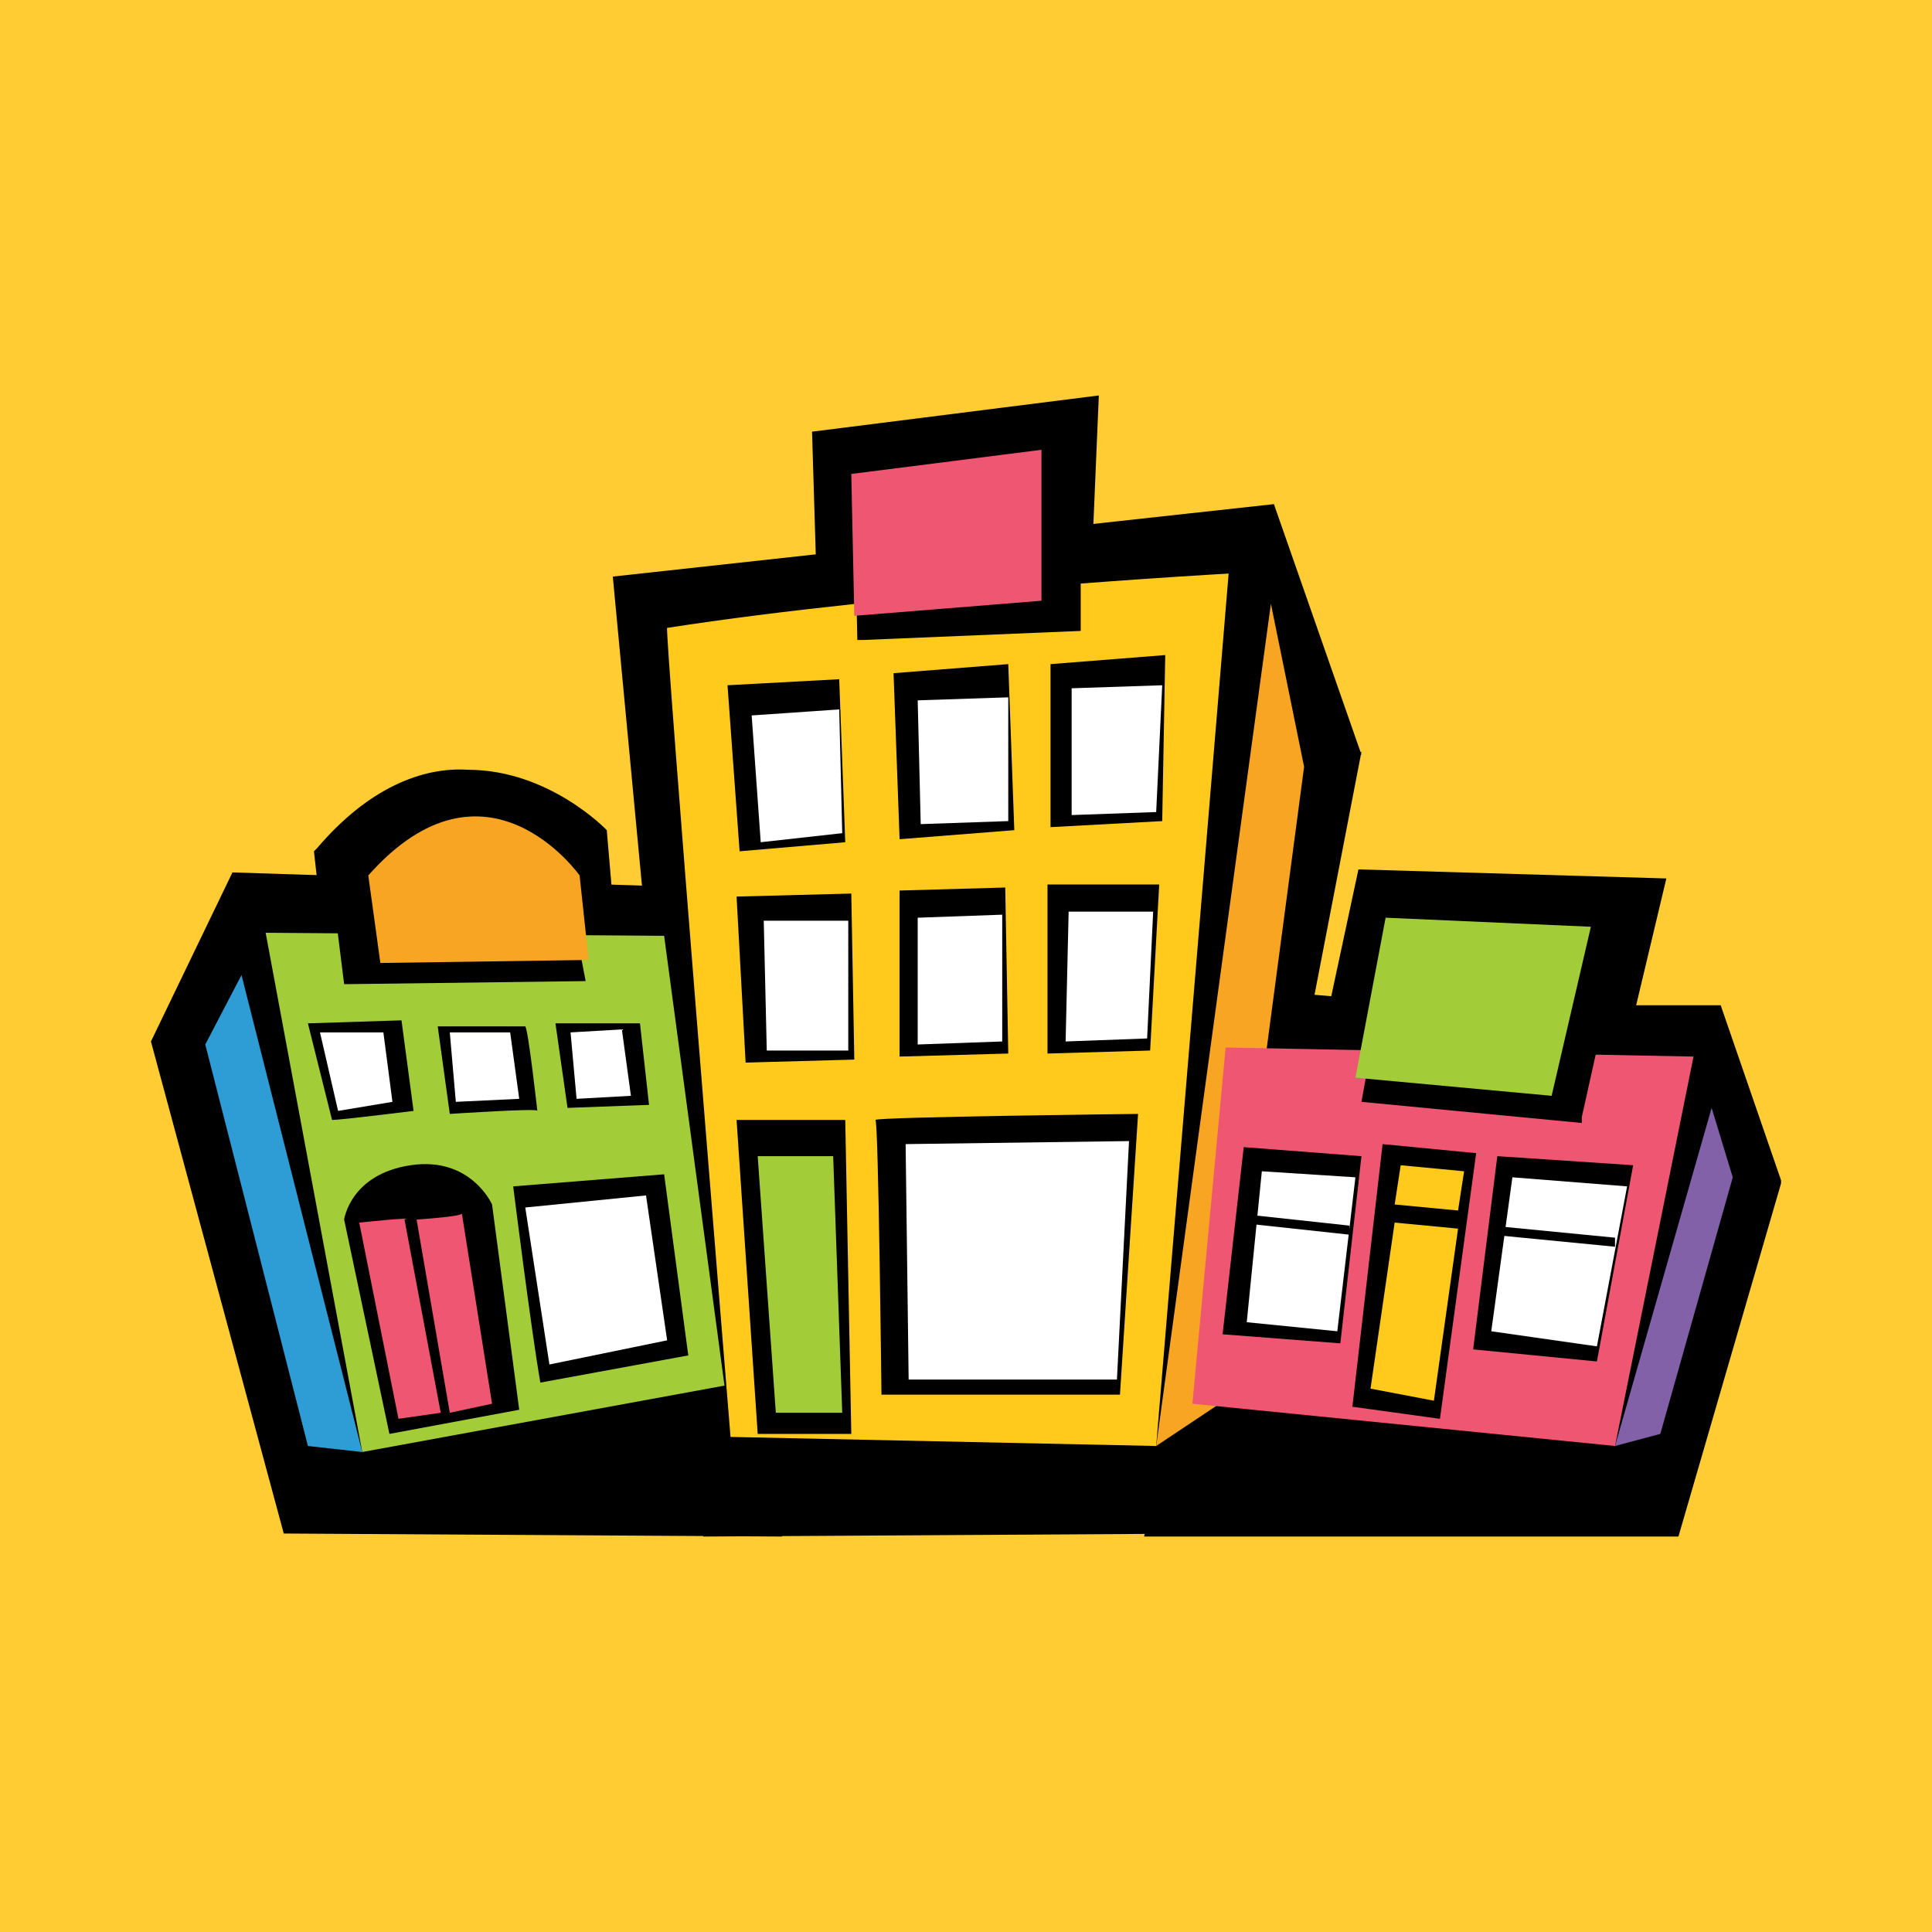
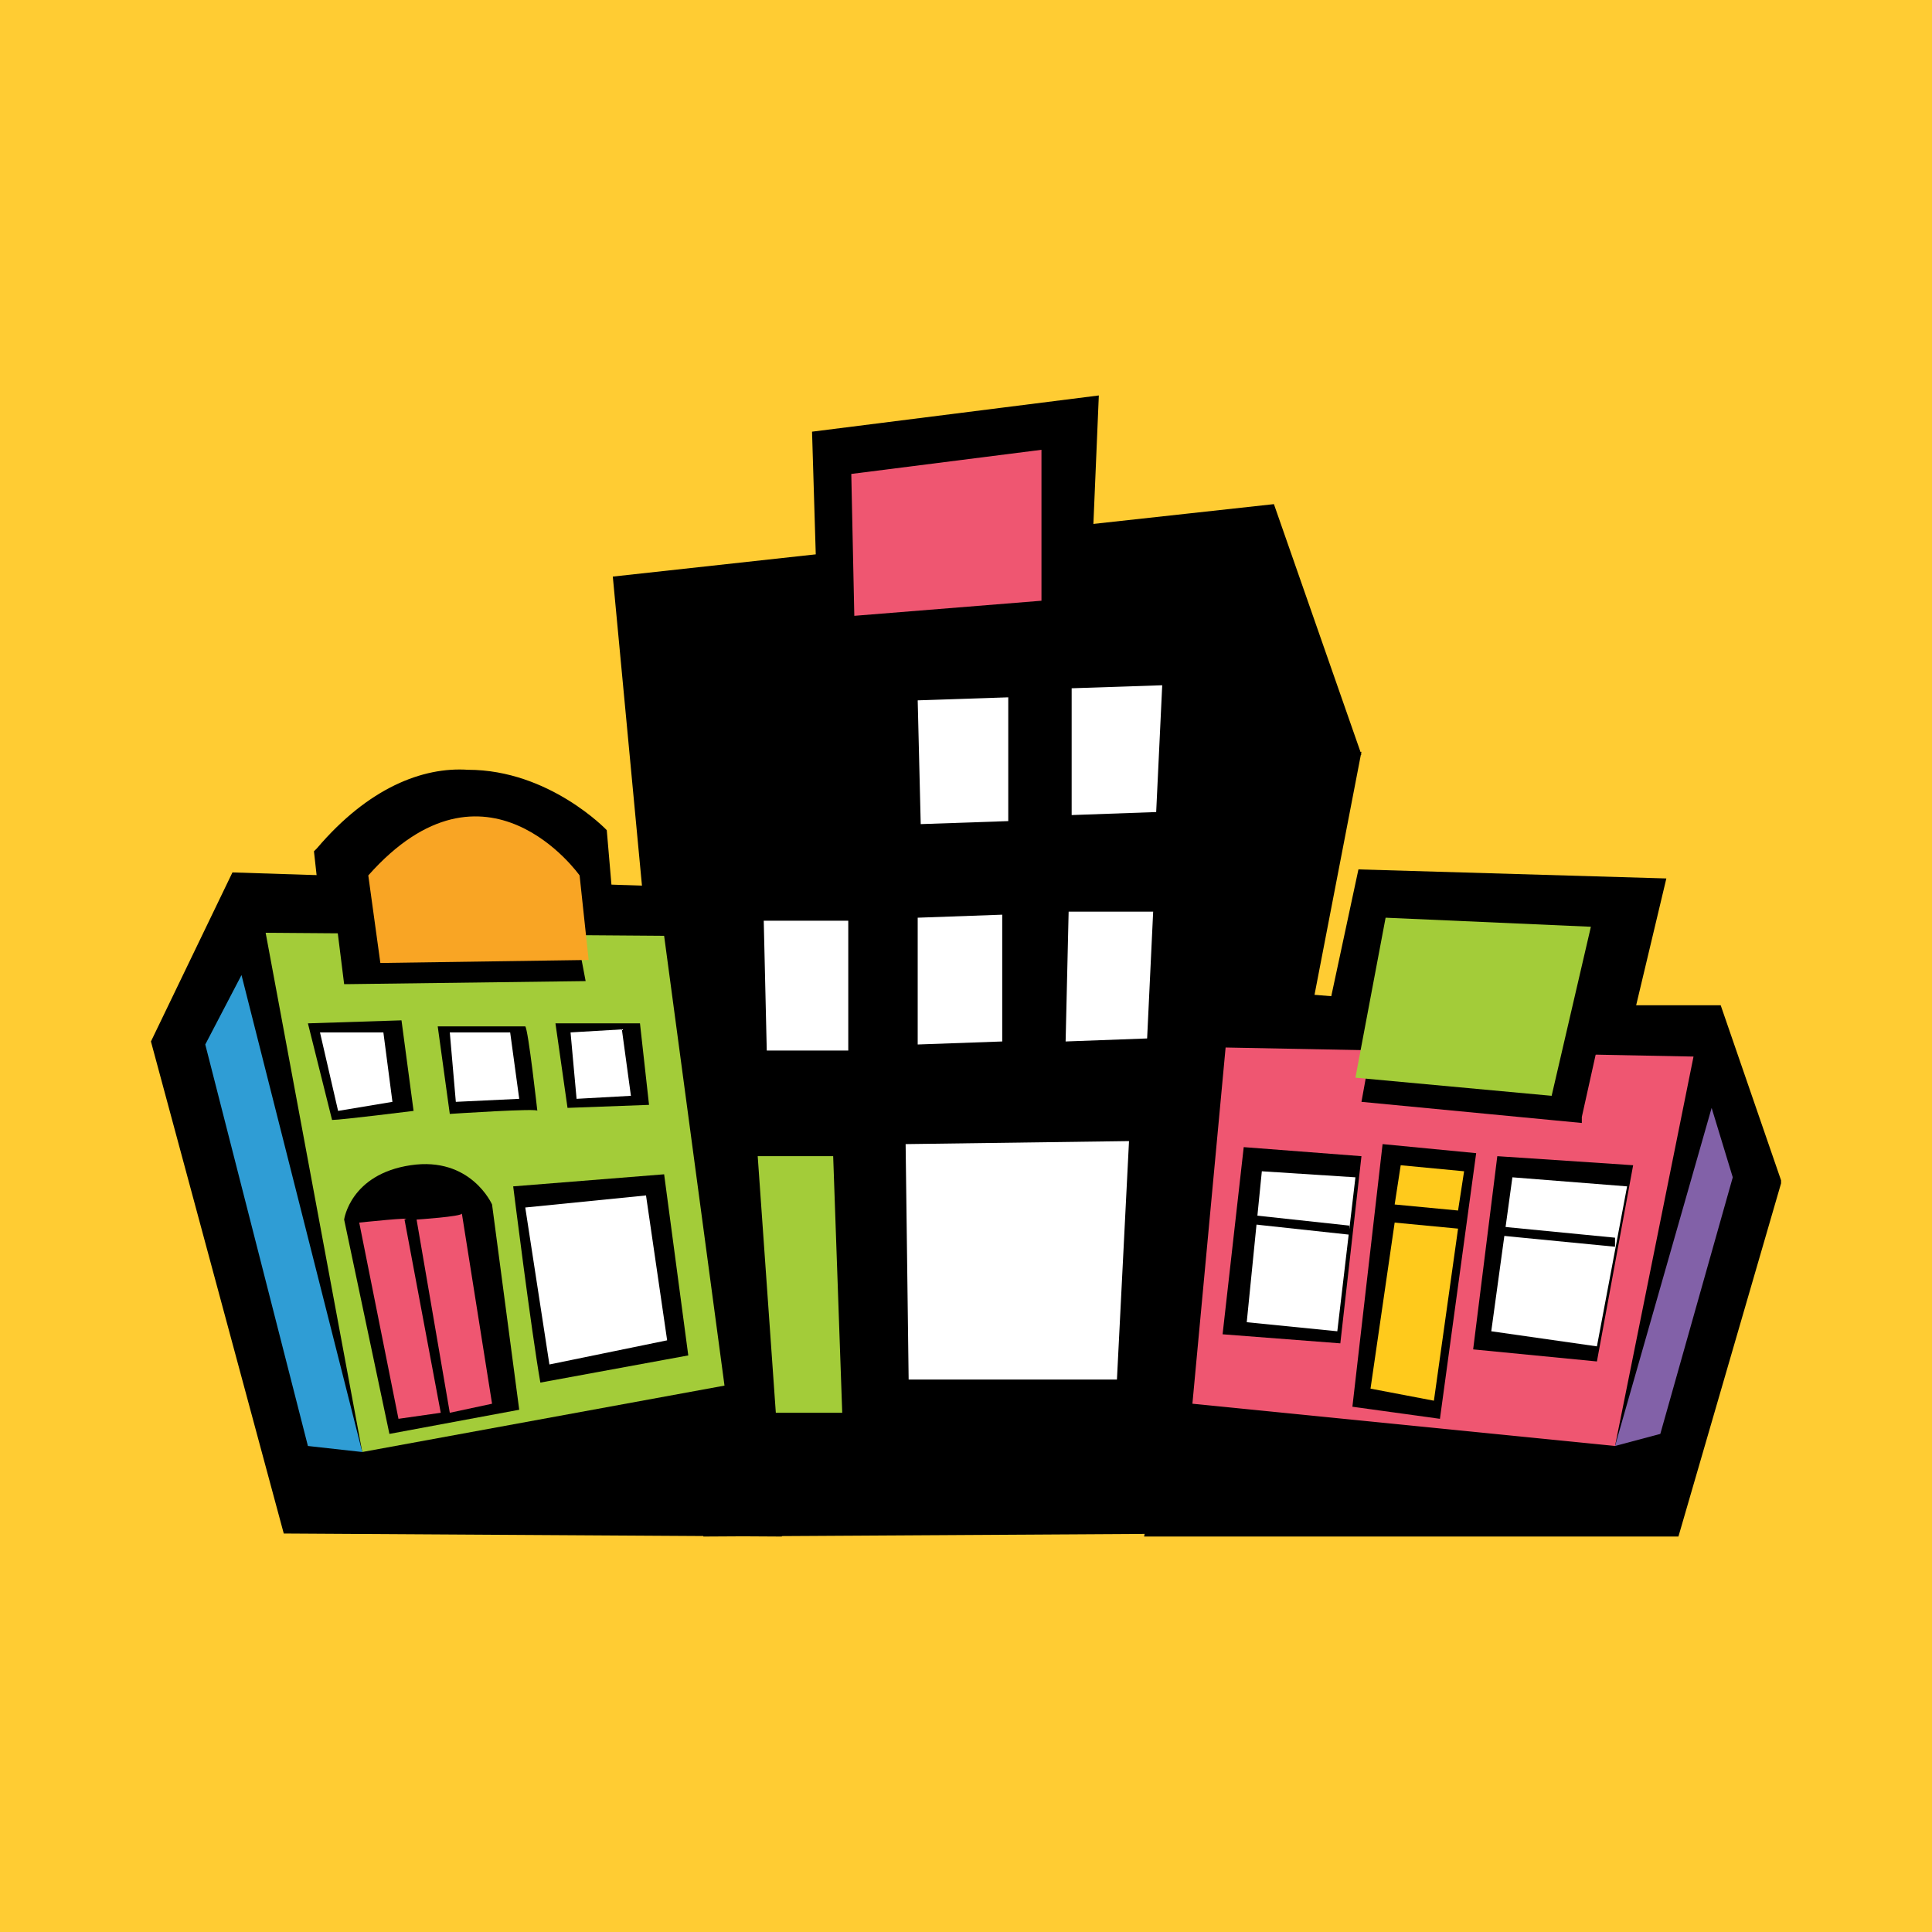
<svg xmlns="http://www.w3.org/2000/svg" version="1.1" id="Layer_1" x="0px" y="0px" viewBox="0 0 64 64" style="enable-background:new 0 0 64 64;" xml:space="preserve">
  <style type="text/css">
	.st0{fill:#FFCC33;}
	.st1{fill:#F9A524;}
	.st2{fill:#FFCA1C;}
	.st3{fill:#EF5671;}
	.st4{fill:#A3CC39;}
	.st5{fill:#8261A8;}
	.st6{fill:#FFFFFF;}
	.st7{fill:#2F9DD5;}
</style>
  <rect x="-1" y="-1" class="st0" width="66" height="66" />
  <g>
    <g>
      <polygon points="44.9,25 40,50.7 23.5,50.7 20.5,19.2 42.1,16.9   " />
      <path d="M23.3,50.9l-3-31.8l21.9-2.4l2.9,8.3L44.9,25l0.2-0.1l0,0l-5,25.9L23.3,50.9L23.3,50.9z M20.7,19.4l3,31.1l16.2,0L44.7,25    l-2.8-8L20.7,19.4L20.7,19.4z" />
    </g>
    <g>
      <polygon points="58.8,39.1 55.5,50.6 38.1,50.7 41.8,33 44.3,33.2 45.2,28.9 55,29.2 54,33.4 56.8,33.4   " />
      <path d="M41.6,32.8l2.5,0.2l0.9-4.2l10.2,0.3l-1,4.2H57l2,5.8l-0.2,0.1l0.2-0.1l0,0.1l-3.4,11.7l-17.7,0L41.6,32.8L41.6,32.8z     M38.3,50.5l17,0l3.3-11.3l-1.9-5.5h-3l1-4.2l-9.4-0.3l-0.9,4.2l-2.5-0.2L38.3,50.5L38.3,50.5z" />
    </g>
    <g>
      <polygon points="25.7,50.7 9.5,50.6 5.2,34.5 7.8,29.1 23.1,29.5   " />
      <path d="M9.4,50.8L5,34.5l2.7-5.6l15.5,0.5l2.7,21.3l-0.2,0l0-0.2l0,0.2l0.2,0l0,0.2L9.4,50.8L9.4,50.8z M5.4,34.5l4.3,15.9    l15.9,0.1l-2.6-20.8l-15-0.5L5.4,34.5L5.4,34.5z" />
    </g>
    <g>
      <polygon points="27.2,20.7 35.9,20.1 36.2,13.3 27.1,14.4   " />
      <path d="M26.9,14.3l9.5-1.2l-0.3,7.1l-8.8,0.7l-0.2,0L26.9,14.3L26.9,14.3z M27.2,20.7l0.2,0L27.2,20.7L27.2,20.7z M27.3,14.6    l0.1,5.9l8.3-0.6l0.3-6.4L27.3,14.6L27.3,14.6z" />
    </g>
    <g>
      <path d="M10.9,30.8l9.3,0.1L20,27.6c0,0-4.6-4.8-9.3,0.6L10.9,30.8z" />
      <path d="M10.9,30.9l0-0.2l0.2,0l-0.2,0L10.9,30.9l-0.2,0l-0.3-2.7l0.1-0.1c1.7-2,3.5-2.7,5-2.6l0,0c2.7,0,4.6,2,4.6,2l0,0l0,0    l0.3,3.5L10.9,30.9L10.9,30.9z M20,30.7l-0.2-3c-0.1-0.1-0.5-0.5-1.2-0.9l0,0c-0.8-0.5-1.9-0.9-3.1-0.9l0,0c-1.4,0-3,0.6-4.7,2.5    l0,0l0.3,2.3L20,30.7L20,30.7z" />
    </g>
-     <polygon class="st1" points="40.4,46.5 38.3,47.9 42.1,20 43.2,25.4  " />
-     <path class="st2" d="M38.3,47.9l-14.1-0.3c0,0-2.2-26.9-2.1-26.8c7.7-1.2,18.6-1.8,18.6-1.8L38.3,47.9z" />
    <polygon points="28.2,47.5 25.1,47.5 24.4,37.1 28,37.1  " />
    <path d="M37.1,46.2l-7.9,0c0,0-0.1-9.1-0.2-9.1c0-0.1,8.7-0.2,8.7-0.2L37.1,46.2z" />
    <polygon points="33.4,34.9 29.8,35 29.8,29.5 33.3,29.4  " />
    <polygon points="28.3,35.1 24.7,35.2 24.4,29.7 28.2,29.6  " />
    <polygon points="38.1,34.8 34.7,34.9 34.7,29.3 38.4,29.3  " />
    <polygon points="33.6,27.5 29.8,27.8 29.6,22.3 33.4,22  " />
    <polygon points="28,27.9 24.5,28.2 24.1,22.7 27.8,22.5  " />
    <polygon points="38.5,27.2 34.8,27.4 34.8,22 38.6,21.7  " />
    <polygon class="st3" points="53.5,47.9 39.5,46.5 40.6,34.7 56.1,35  " />
    <polygon points="44.4,44.5 40.5,44.2 41.2,38 45.1,38.3  " />
    <polygon points="52.9,45.1 48.8,44.7 49.6,38.3 54.1,38.6  " />
    <polygon points="47.7,47 44.8,46.6 45.8,37.9 48.9,38.2  " />
    <g>
      <polygon points="52.2,37.1 45.3,36.3 46.3,31.2 53.4,31.8   " />
      <path d="M45.1,36.5l1-5.5l7.5,0.6l-1.2,5.4l0,0.2L45.1,36.5L45.1,36.5z M52.2,37.1l0-0.2L52.2,37.1L52.2,37.1z M45.6,36.2l6.5,0.7    l1.1-4.9l-6.7-0.6L45.6,36.2L45.6,36.2z" />
    </g>
    <polygon class="st4" points="51.4,36.3 44.9,35.7 45.9,30.4 52.7,30.7  " />
    <polygon class="st5" points="56.7,36.7 53.5,47.9 55,47.5 57.4,39  " />
    <polygon class="st4" points="24,45.9 12,48.1 8.8,30.9 22,31  " />
    <path d="M17.2,46.7l-4.3,0.8l-1.5-7.1c0,0,0.2-1.5,2.2-1.8c2-0.3,2.7,1.3,2.7,1.3L17.2,46.7z" />
    <path class="st3" d="M16.3,46.5l-1.4,0.3l-1.1-6.4c0,0,1.5-0.1,1.5-0.2L16.3,46.5z" />
    <path class="st3" d="M14.6,46.8L13.2,47l-1.3-6.5c0,0,1.9-0.2,1.5-0.1L14.6,46.8z" />
    <path d="M17,39.3c0,0,0.6,4.8,0.9,6.5l4.9-0.9l-0.8-6L17,39.3z" />
    <polygon points="18.4,33.9 18.8,36.7 21.5,36.6 21.2,33.9  " />
    <path d="M14.5,34l0.4,2.9c0,0,3-0.2,2.9-0.1c0,0-0.3-2.7-0.4-2.8L14.5,34z" />
    <path d="M10.2,33.9l0.8,3.2c0.3,0,2.7-0.3,2.7-0.3c0,0-0.4-3-0.4-3L10.2,33.9z" />
    <polygon class="st6" points="37,45.7 30.1,45.7 30,37.9 37.4,37.8  " />
    <polygon class="st6" points="33.2,34.5 30.4,34.6 30.4,30.4 33.2,30.3  " />
    <polygon class="st6" points="28.1,34.8 25.4,34.8 25.3,30.5 28.1,30.5  " />
    <polygon class="st6" points="38,34.4 35.3,34.5 35.4,30.2 38.2,30.2  " />
    <polygon class="st6" points="33.4,27.2 30.5,27.3 30.4,23.2 33.4,23.1  " />
-     <polygon class="st6" points="27.9,27.6 25.2,27.9 24.9,23.7 27.8,23.5  " />
    <polygon class="st6" points="38.3,26.9 35.5,27 35.5,22.8 38.5,22.7  " />
    <polygon class="st6" points="44.3,44.1 41.3,43.8 41.8,38.8 44.9,39  " />
    <polygon class="st6" points="52.9,44.6 49.4,44.1 50.1,39 53.9,39.3  " />
    <polygon class="st6" points="17.4,40 21.4,39.6 22.1,44.4 18.2,45.2  " />
    <polygon class="st6" points="18.9,34.2 20.6,34.1 20.9,36.3 19.1,36.4  " />
    <polygon class="st6" points="14.9,34.2 16.9,34.2 17.2,36.4 15.1,36.5  " />
    <polygon class="st6" points="10.6,34.2 12.7,34.2 13,36.5 11.2,36.8  " />
    <polygon class="st7" points="8,32.3 6.8,34.6 10.2,47.9 12,48.1  " />
    <g>
      <polygon points="28.5,21.1 35.5,20.7 35.6,15.8 28.5,16.5   " />
      <path d="M28.3,16.4l7.5-0.7l0,5.2l-7.2,0.3l-0.2,0L28.3,16.4L28.3,16.4z M28.5,21.1l0.2,0L28.5,21.1L28.5,21.1z M28.6,16.7    l0.1,4.2l6.7-0.3l0-4.5L28.6,16.7L28.6,16.7z" />
    </g>
    <polygon class="st3" points="28.3,20.4 34.5,19.9 34.5,14.9 28.2,15.7  " />
    <g>
      <path d="M11.7,32.5l7.6-0.1l-0.3-1.9c0,0-3.1-4.6-7.6-0.3L11.7,32.5z" />
      <path d="M11.1,30.2L11.1,30.2c1.5-1.5,2.9-2,4-2l0,0c2.4,0,3.9,2.2,3.9,2.2l0,0l0,0l0.4,2.1l-7.8,0.1l-0.2,0L11.1,30.2L11.1,30.2z     M11.7,32.5l0.2,0L11.7,32.5L11.7,32.5z M11.8,32.3l7.2-0.1l-0.3-1.6c0,0-0.1-0.2-0.2-0.3l0,0c-0.2-0.2-0.4-0.5-0.7-0.7l0,0    c-0.6-0.5-1.5-1-2.6-1l0,0c-1,0-2.2,0.4-3.6,1.8l0,0L11.8,32.3L11.8,32.3z" />
    </g>
    <path class="st1" d="M12.6,31.9l6.9-0.1L19.2,29c0,0-3.1-4.4-7,0L12.6,31.9z" />
    <polygon class="st4" points="27.9,46.8 25.7,46.8 25.1,38.3 27.6,38.3  " />
    <polygon class="st2" points="47.5,46.4 45.4,46 46.2,40.5 48.3,40.7  " />
    <polygon class="st2" points="48.3,40.1 46.2,39.9 46.4,38.6 48.5,38.8  " />
    <polygon points="44.7,40.9 41,40.5 41,40.2 44.7,40.6  " />
    <polygon points="53.5,41.3 49.4,40.9 49.4,40.6 53.5,41  " />
  </g>
</svg>